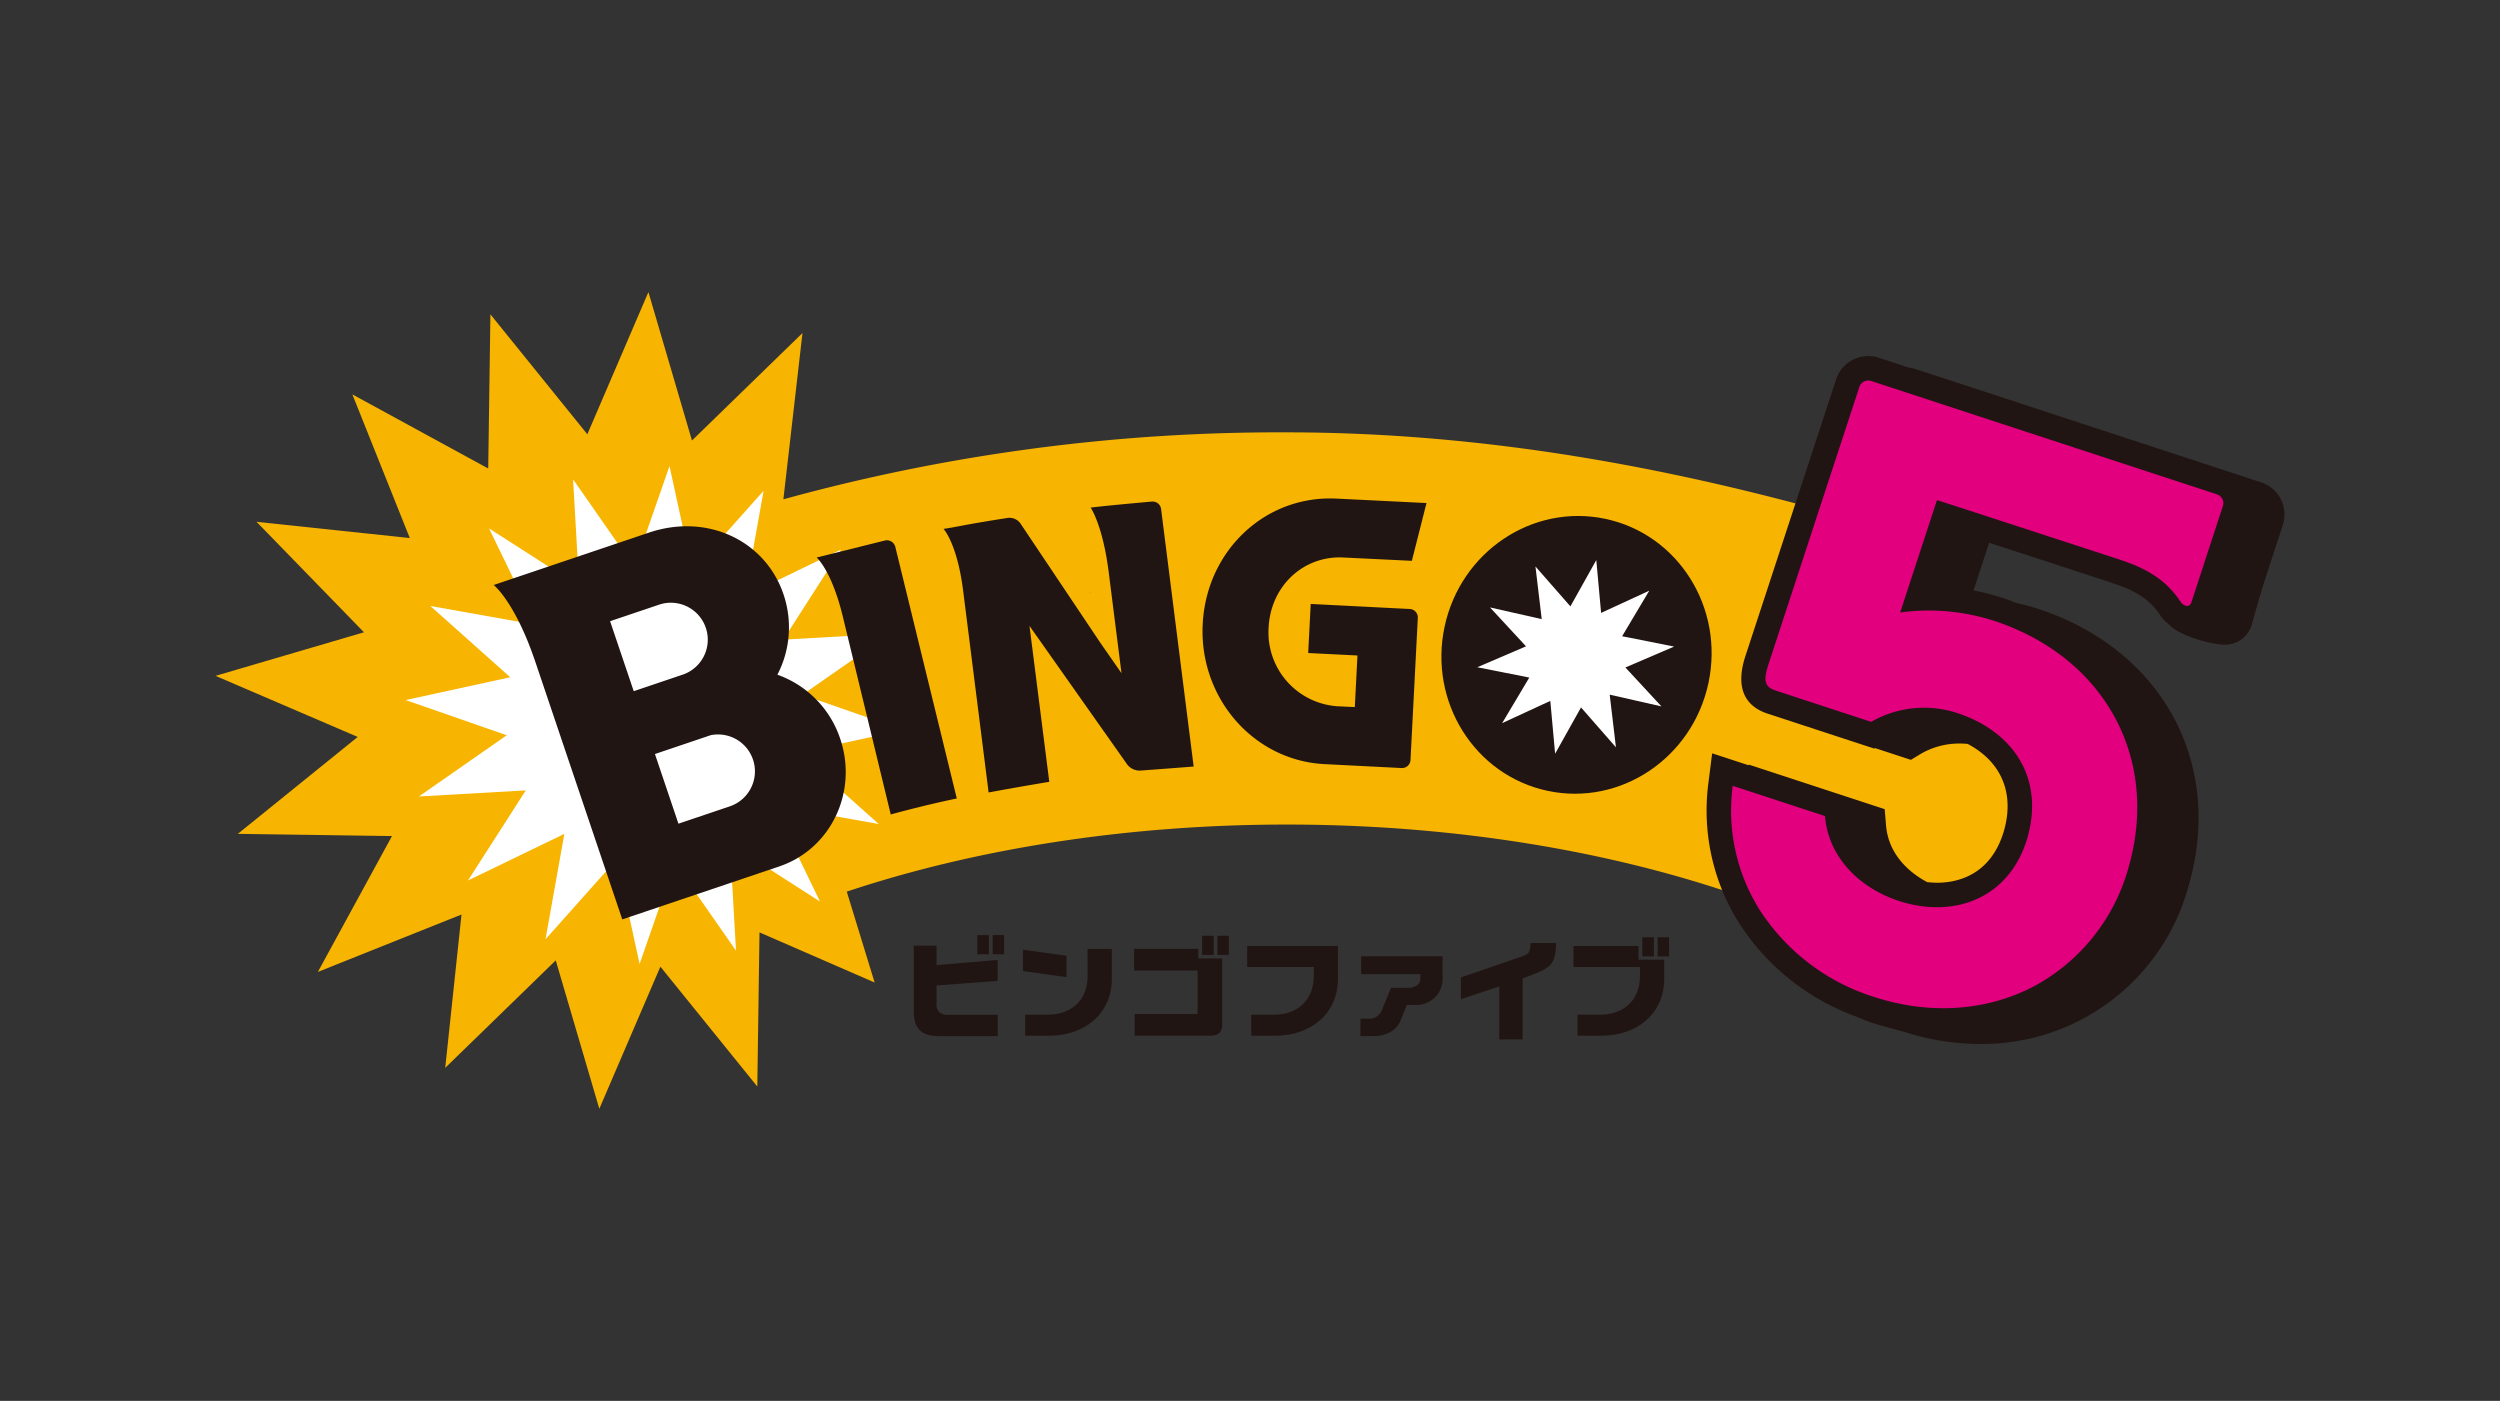
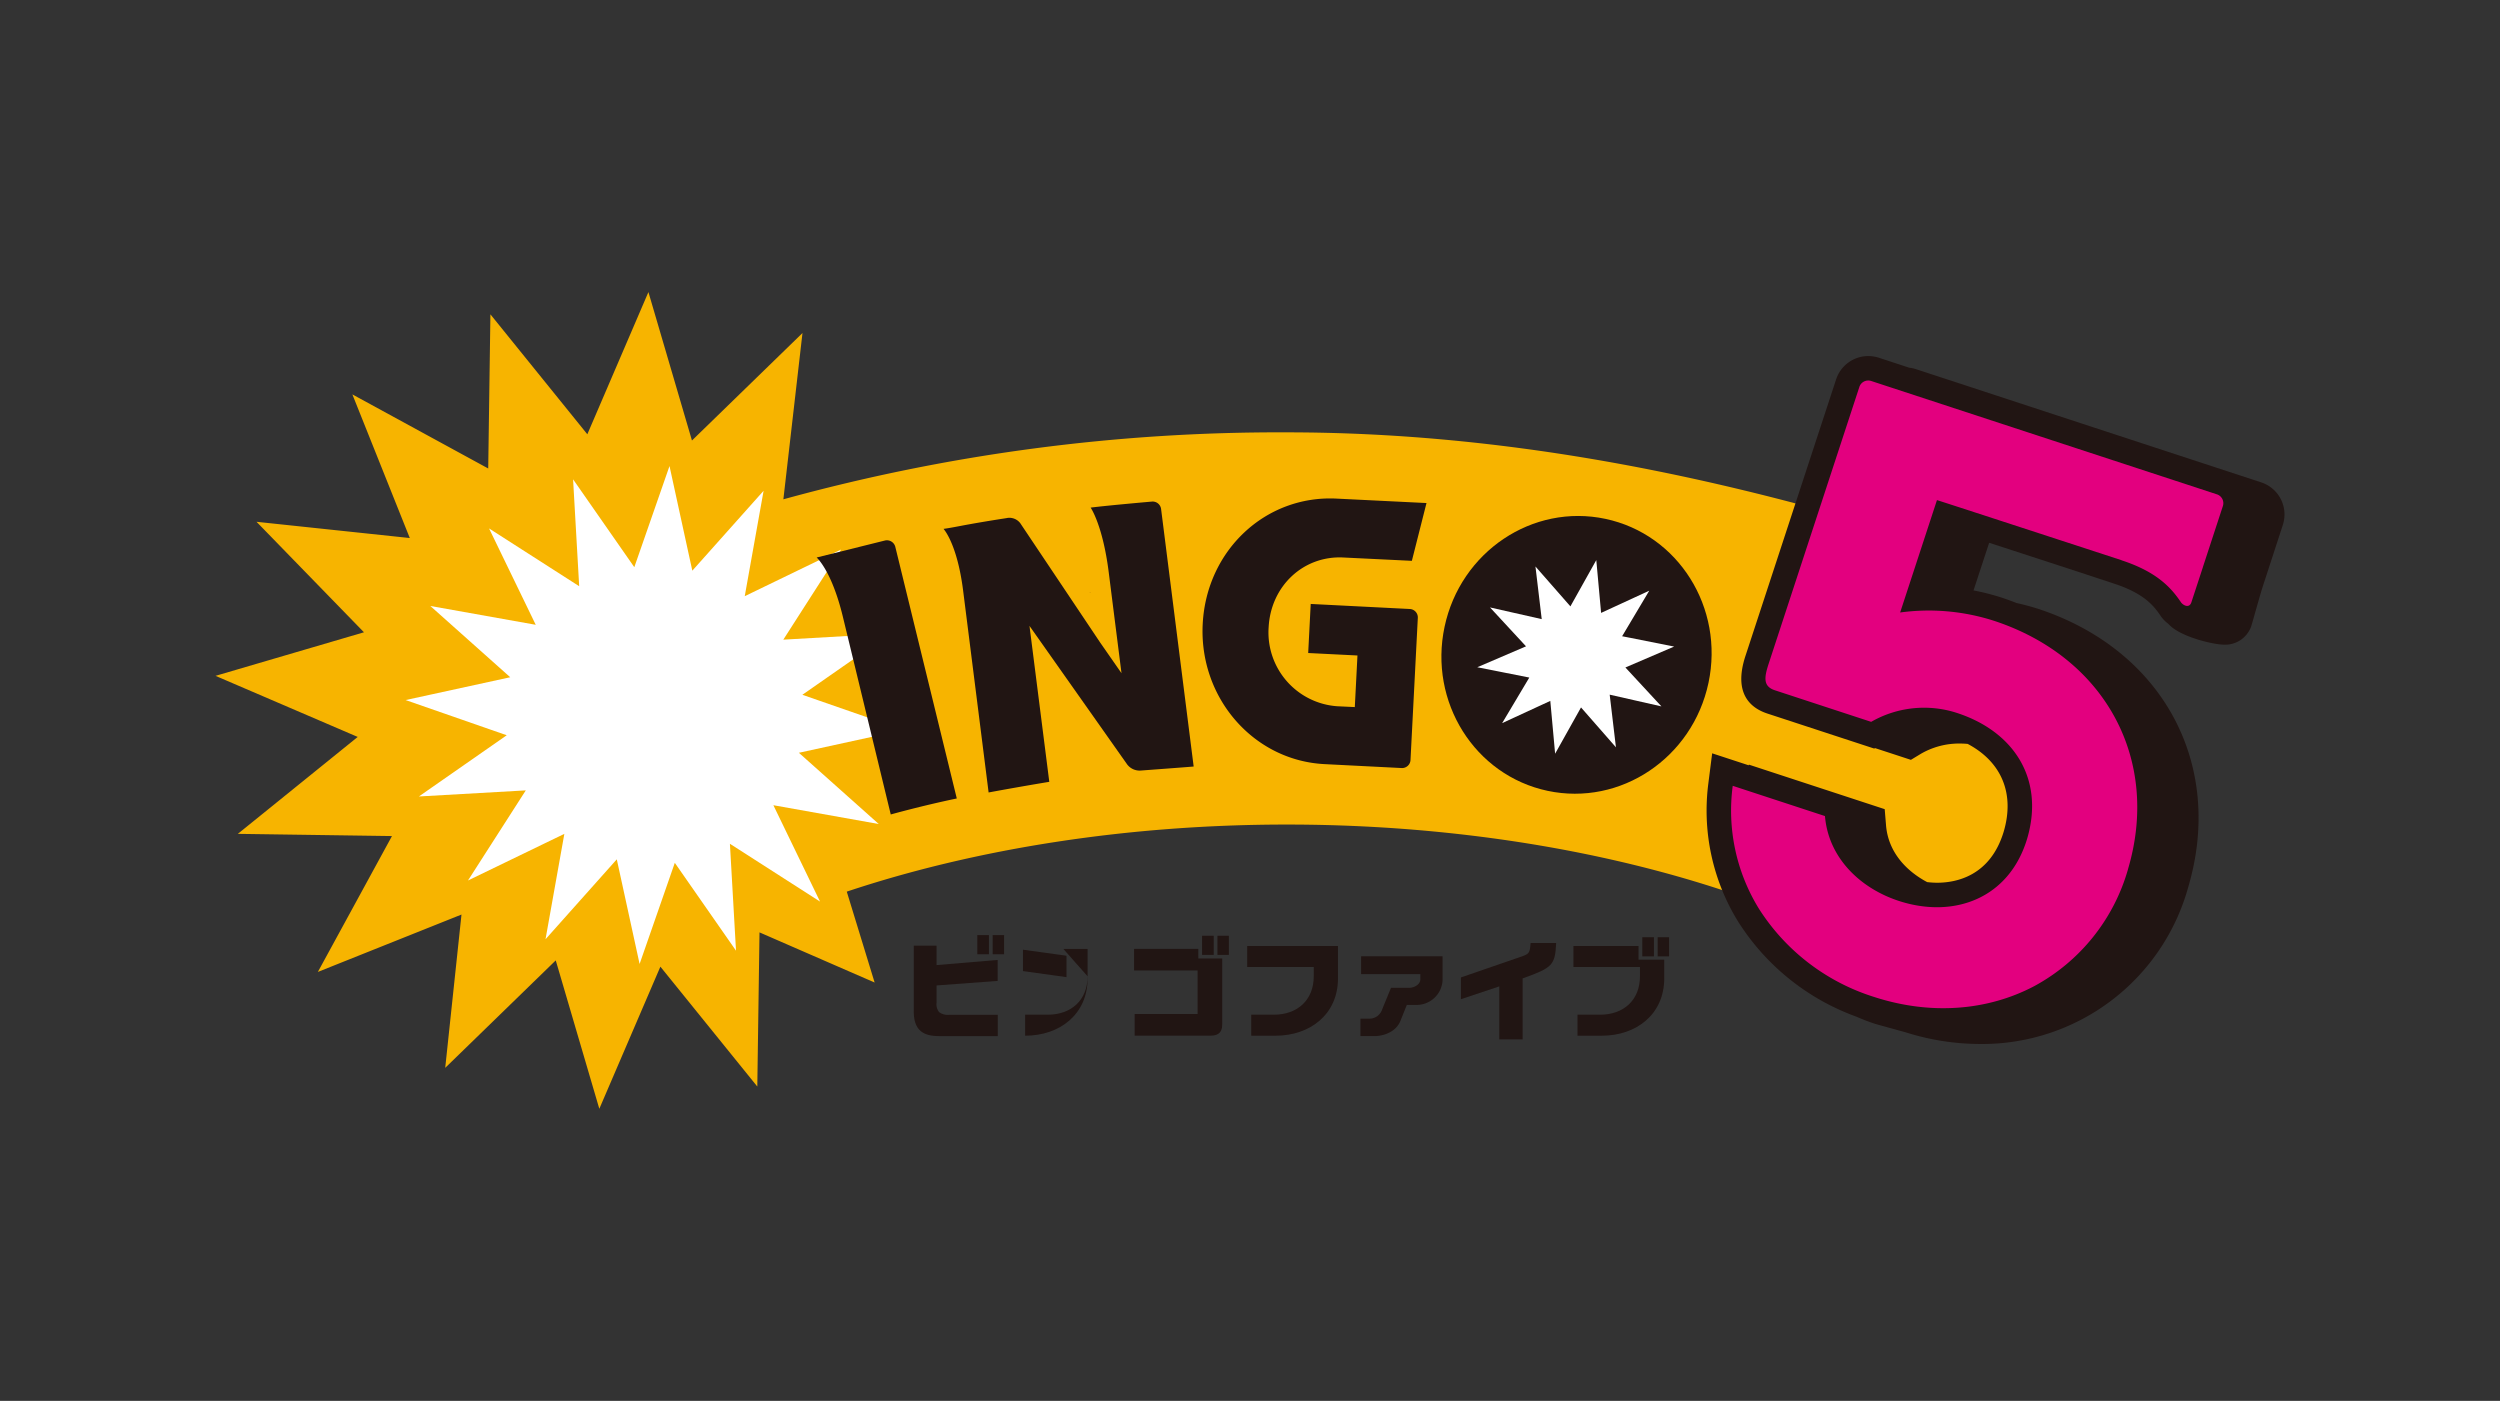
<svg xmlns="http://www.w3.org/2000/svg" id="レイヤー_1" data-name="レイヤー 1" viewBox="0 0 464 260">
  <rect x="0" y="0" width="464" height="260" fill="#333333" stroke="none" />
  <defs>
    <style>
      .cls-1 {
        fill: #f7b400;
      }

      .cls-2 {
        fill: #fff;
      }

      .cls-3 {
        fill: #211513;
      }

      .cls-4 {
        fill: #e3007f;
      }

      .cls-5 {
        fill: #231815;
      }
    </style>
  </defs>
  <title>logo-bingo5-001</title>
  <g>
    <g>
      <path class="cls-1" d="M347.553,97.433C315.179,87.9,278.471,80.245,238.827,80.245a346.4,346.4,0,0,0-93.433,12.428l3.547-30.862L128.428,81.758l-8.082-27.55L109.009,80.6,91.02,58.341l-.406,28.611L65.4,73.2,76.058,99.86,47.609,96.844l19.942,20.509L40,125.438l26.392,11.337-22.25,17.988,28.608.41L58.993,180.392l26.66-10.654-3.02,28.455,20.514-19.945,8.087,27.544,11.335-26.38,17.988,22.249.408-28.612,21.367,9.308-5.17-16.87c24.1-8.043,52.412-12.452,81.666-12.452,43.177,0,84.312,9.593,112.859,26.32l31.1-6.336,7.966-26.576C374.833,135.363,350.128,98.192,347.553,97.433Z" />
      <polygon class="cls-2" points="165.223 117.586 148.921 128.952 167.688 135.478 148.271 139.716 163.102 152.942 143.539 149.448 152.199 167.335 135.472 156.605 136.604 176.448 125.244 160.142 118.709 178.913 114.475 159.492 101.248 174.327 104.744 154.762 86.856 163.421 97.586 146.694 77.747 147.823 94.049 136.463 75.282 129.931 94.698 125.697 79.866 112.468 99.433 115.963 90.767 98.076 107.497 108.803 106.364 88.964 117.727 105.268 124.26 86.499 128.494 105.918 141.724 91.087 138.225 110.651 156.112 101.99 145.383 118.72 165.223 117.586" />
    </g>
    <path class="cls-3" d="M423.328,92.657a6.307,6.307,0,0,0-3.7-3.146L355.554,68.5a6.268,6.268,0,0,0-1.207-.256l-5.606-1.841a6.561,6.561,0,0,0-2.007-.318,6.286,6.286,0,0,0-5.965,4.368s-15.951,48.659-16.81,51.279c-2.292,6.989.94,9.673,4.059,10.7l19.836,6.5.151-.086c2.67.875,4.678,1.531,4.678,1.531l1.98.65,1.782-1.08a14.137,14.137,0,0,1,7.317-1.946c.486,0,.965.025,1.442.068,6.286,3.332,8.776,9.231,6.676,16.31-2.494,8.228-8.82,9.457-12.371,9.457a16.036,16.036,0,0,1-1.829-.118c-3.8-2.011-7.22-5.507-7.632-10.537l-.247-3-25.222-8.269-.016.13-6.785-2.224-.693,5.46a39.213,39.213,0,0,0,5.544,25.825A43.518,43.518,0,0,0,344.562,188.7a37.047,37.047,0,0,0,3.532,1.352l5.615,1.553a45.958,45.958,0,0,0,13.779,2.159h0a39.681,39.681,0,0,0,38.6-28.946l.034-.124c6.763-22.79-4.64-44.034-27.8-51.684l-.208-.065c-1.268-.4-2.549-.736-3.842-1.024-.9-.352-1.81-.692-2.747-1l-.22-.072a45.325,45.325,0,0,0-5.018-1.268l2.9-8.841c5.228,1.7,11.752,3.83,18.311,5.971l0,.009,4.867,1.6c5.472,1.791,7.326,4.019,8.643,5.981a6.318,6.318,0,0,0,1.45,1.5c2.153,2.441,8.483,3.846,10.253,3.846a5.119,5.119,0,0,0,5.128-3.45c.028-.08.18-.612.4-1.376.449-1.593,1.383-4.913,1.764-6.07L423.671,97.5A6.293,6.293,0,0,0,423.328,92.657Z" />
    <path class="cls-4" d="M394.959,161.307c6.027-20.306-4.18-39.248-24.813-46.067l-.211-.068a39.451,39.451,0,0,0-17.268-1.494L359.5,92.821c.01-.022,20.48,6.657,34.277,11.161l-.006.013c6.438,2.112,9.129,4.986,10.985,7.746.446.658,1.59,1.2,1.964.044.087-.26,1.584-4.829,2.147-6.547l-.006,0,3.684-11.249a1.727,1.727,0,0,0-1.138-2.255L347.337,70.726a1.734,1.734,0,0,0-2.256,1.142s-15.947,48.665-16.807,51.286-1.058,4.238,1.154,4.965,17.859,5.857,17.859,5.857a19.69,19.69,0,0,1,16.04-1.615c10.435,3.446,16.2,12.2,12.9,23.338-3.348,11.053-13.5,14.772-23.579,11.585-7.292-2.308-13.29-8-13.934-15.823l-17.119-5.612a34.71,34.71,0,0,0,4.894,22.864,39.246,39.246,0,0,0,21.278,16.3l.426.136c10.212,3.226,20.634,2.478,29.352-2.116a35.772,35.772,0,0,0,17.392-21.628Z" />
    <path class="cls-5" d="M202.27,109.937a.312.312,0,0,1,.124.08c.019.028-.02.013-.089-.031S202.219,109.922,202.27,109.937Z" />
    <path class="cls-3" d="M186.771,96.168c-3.1.476-6.036.978-8.17,1.38-1.2.228-2.487.482-3.485.609,0,0,2.528,2.676,3.639,11.447s4.732,37.479,4.732,37.479,5.011-.94,11.261-1.977l-3.675-28.94,18.16,25.751a2.9,2.9,0,0,0,2.454,1.1s9.441-.7,9.857-.752L215.5,94.488a1.582,1.582,0,0,0-1.737-1.392s-8.029.7-11.341,1.116c0,0,2.242,3.2,3.354,11.973.481,3.818,1.444,11.406,2.376,18.765l-3.949-5.676-14.689-21.94A2.535,2.535,0,0,0,186.771,96.168Z" />
    <path class="cls-3" d="M297.967,96.3c-13.525-2.877-26.892,6.091-29.856,20.034s5.6,27.57,19.124,30.446,26.9-6.094,29.859-20.037S311.492,99.172,297.967,96.3Z" />
    <path class="cls-3" d="M263.145,114.7,261.79,141.04a1.569,1.569,0,0,1-1.612,1.51s-12.28-.622-14.364-.73c-13.18-.678-23.3-12.325-22.591-26.017s11.692-23.938,24.876-23.26l16.658.822-2.716,10.725-12.7-.618c-7.409-.384-13.488,5.271-13.883,12.962a13.734,13.734,0,0,0,12.715,14.645l3.279.154.492-9.575L242.8,121.2l.468-9.107,18.425.938A1.567,1.567,0,0,1,263.145,114.7Z" />
    <polygon class="cls-2" points="308.361 131.107 298.759 128.929 299.919 138.701 293.437 131.299 288.63 139.889 287.736 130.086 278.799 134.213 283.838 125.754 274.183 123.84 283.228 119.96 276.544 112.737 286.143 114.911 284.98 105.139 291.467 112.542 296.271 103.951 297.165 113.755 306.102 109.631 301.066 118.086 310.722 120.001 301.673 123.884 308.361 131.107" />
-     <path class="cls-3" d="M144.284,125.224a19.026,19.026,0,0,0,1.127-14.934c-3.324-9.847-14.032-15.128-24.981-11.431-6.224,2.1-21.478,7.247-28.8,9.717,0,0,3.958,3.09,7.734,14.275s16.13,47.79,16.13,47.79,22.251-7.508,29.153-9.838c9.565-3.231,14.623-13.831,11.3-23.679A18.977,18.977,0,0,0,144.284,125.224Zm-31.05-9.928,9.082-3.067a6.854,6.854,0,0,1,4.384,12.989l-9.08,3.065Zm22.223,34.363-9.538,3.217-4.361-12.928,10.36-3.5a6.851,6.851,0,0,1,3.539,13.208Z" />
    <path class="cls-3" d="M177.582,148.2,166.17,101.5a1.608,1.608,0,0,0-1.934-1.178l-12.667,3.152s2.781,2.382,4.863,10.977,8.892,36.714,8.892,36.714,5.689-1.6,12.257-2.97" />
    <g>
      <path class="cls-3" d="M174.289,187.837a2.359,2.359,0,0,1-.466-1.738v-3.2l11.345-.842v-3.894l-11.345.956v-3.607h-4.229V187.7c0,3.456,1.671,4.6,4.69,4.6h10.9v-3.956h-8.971A2.616,2.616,0,0,1,174.289,187.837Z" />
      <rect class="cls-3" x="184.238" y="173.554" width="2.119" height="3.554" />
      <rect class="cls-3" x="181.385" y="173.554" width="2.161" height="3.554" />
      <path class="cls-3" d="M222.405,176.115h-11.92v4h11.787V188.2H210.59v4.018h14.1c1.191,0,2.152-.429,2.152-2.02V177.885h-4.432Z" />
      <path class="cls-3" d="M281.932,177.693l-10.784,3.718v4.04l7.121-2.378v9.837h4.33V181.591l.245-.084c5.252-1.914,5.784-2.338,5.98-6.481h-4.74C283.91,177.012,283.866,177.043,281.932,177.693Z" />
      <polygon class="cls-3" points="197.939 177.384 189.862 176.264 189.862 180.233 197.939 181.359 197.939 177.384" />
      <rect class="cls-3" x="225.955" y="173.674" width="2.12" height="3.555" />
      <rect class="cls-3" x="223.104" y="173.674" width="2.161" height="3.555" />
      <rect class="cls-3" x="307.658" y="173.946" width="2.123" height="3.555" />
      <rect class="cls-3" x="304.81" y="173.946" width="2.162" height="3.555" />
      <path class="cls-3" d="M231.481,179.481H243.83V181.2c0,4.494-3.112,7.128-7.4,7.128h-4.2v3.9h4.5c6.447,0,11.6-3.988,11.6-10.635v-6.014H231.481Z" />
-       <path class="cls-3" d="M201.857,181.2c0,4.494-3.114,7.128-7.4,7.128H190.26v3.9h4.5c6.445,0,11.6-3.988,11.6-10.635v-5.476h-4.506Z" />
+       <path class="cls-3" d="M201.857,181.2c0,4.494-3.114,7.128-7.4,7.128H190.26v3.9c6.445,0,11.6-3.988,11.6-10.635v-5.476h-4.506Z" />
      <path class="cls-3" d="M304.11,175.577H292.03v3.9h12.347V181.2c0,4.494-3.112,7.128-7.4,7.128h-4.194v3.9h4.5c6.444,0,11.6-3.988,11.6-10.635V178.11h-4.77Z" />
      <path class="cls-3" d="M252.619,180.8h11v.91c0,1.1-1.274,1.628-2.032,1.628H258.17l-1.639,4a2.474,2.474,0,0,1-2.4,1.723H252.5V192.3h2.567c1.73,0,3.988-.752,4.839-2.79l1.2-3H262.7a4.828,4.828,0,0,0,5.042-4.591v-4.439h-15.12Z" />
    </g>
  </g>
</svg>